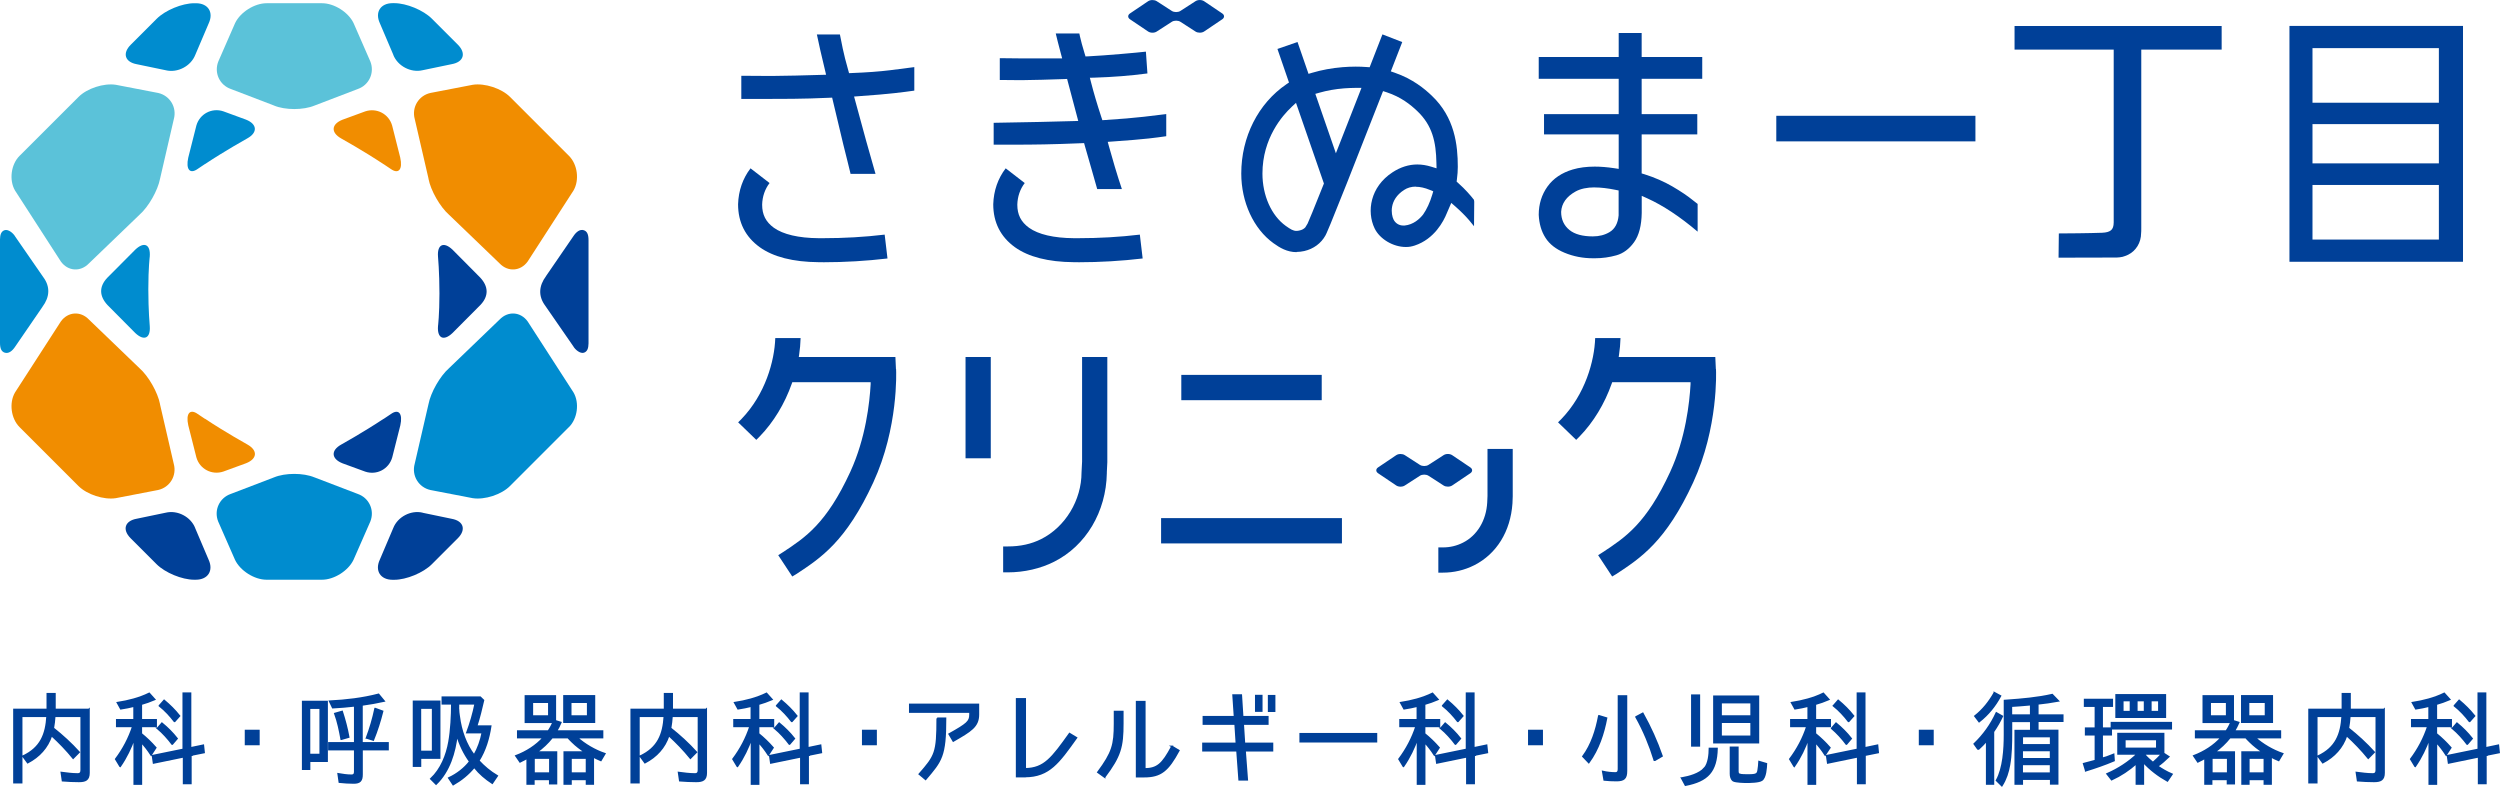
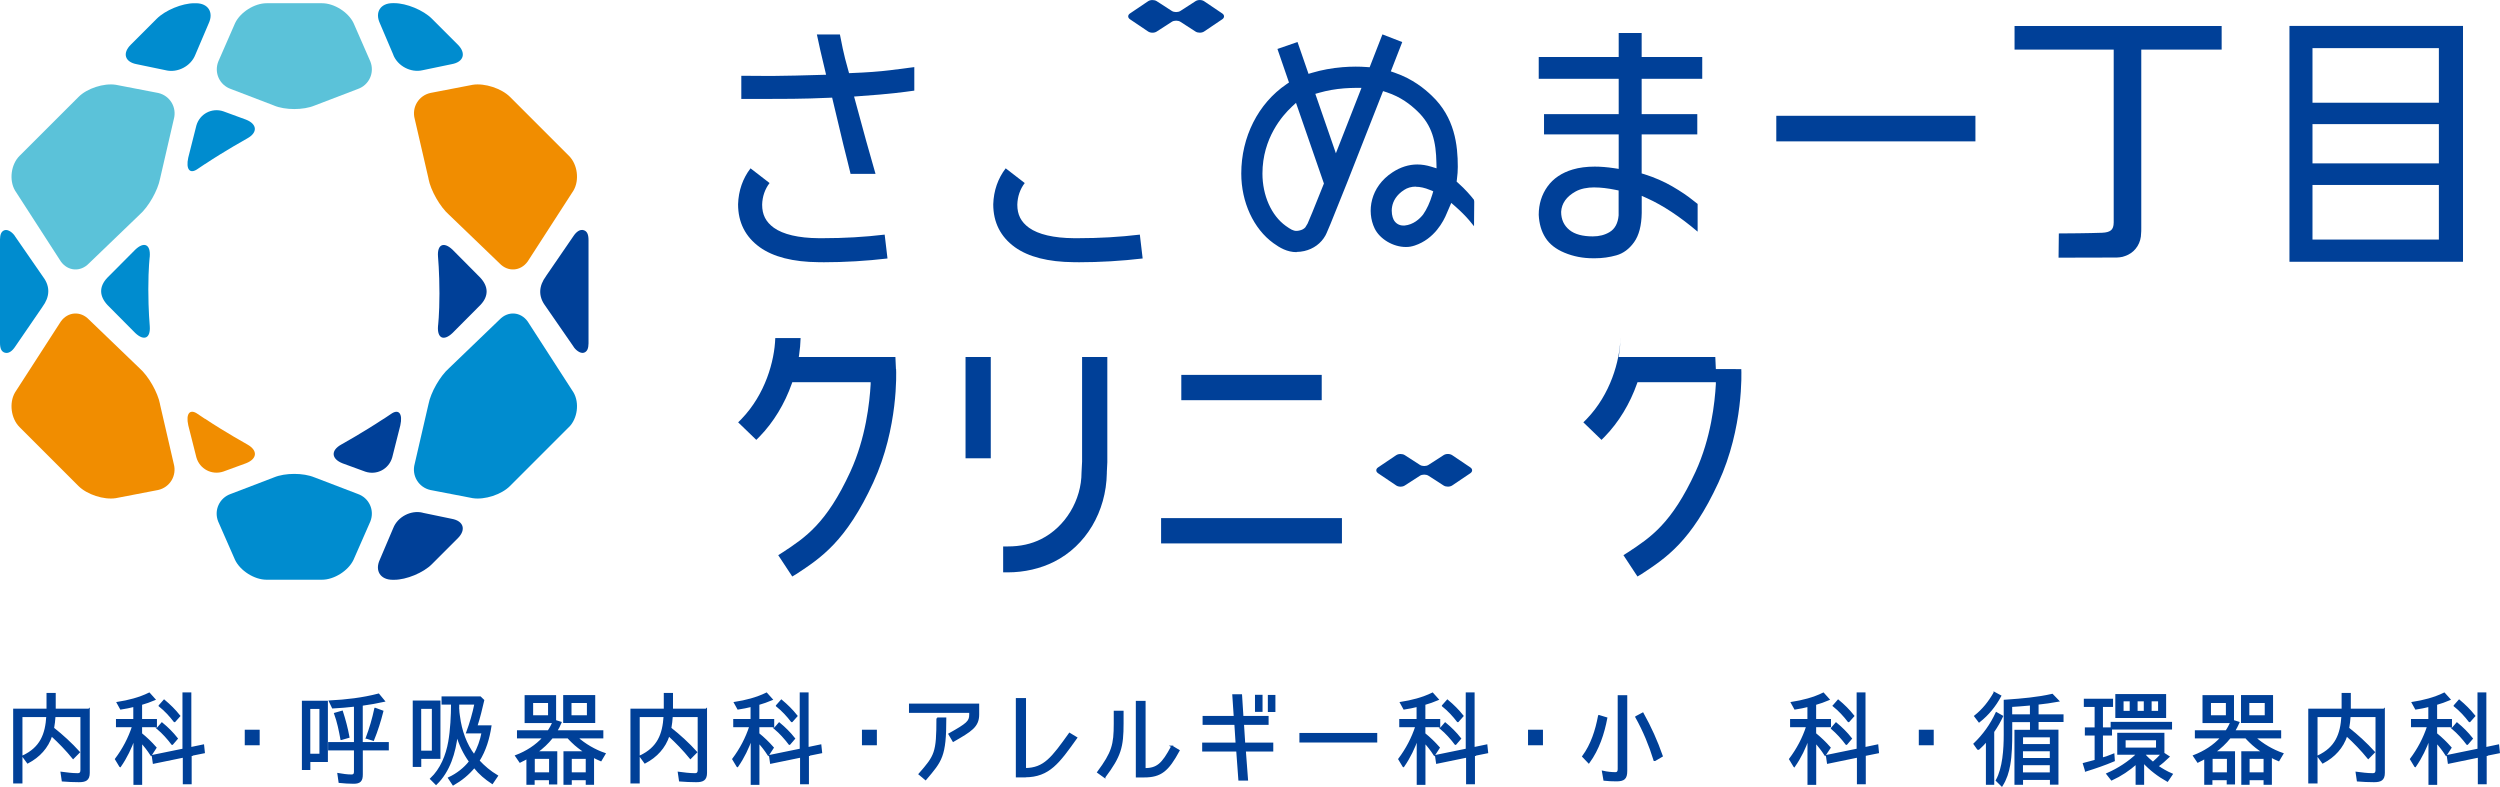
<svg xmlns="http://www.w3.org/2000/svg" id="_レイヤー_2" data-name="レイヤー 2" viewBox="0 0 363.58 114.44">
  <defs>
    <style>
      .cls-1 {
        stroke: #004098;
        stroke-miterlimit: 10;
        stroke-width: .25px;
      }

      .cls-1, .cls-2 {
        fill: #004098;
      }

      .cls-3 {
        fill: #008ccf;
      }

      .cls-4 {
        isolation: isolate;
      }

      .cls-5 {
        fill: #5bc2d9;
      }

      .cls-6 {
        fill: #f18d00;
      }
    </style>
  </defs>
  <g id="_レイヤー_1-2" data-name="レイヤー 1">
    <g>
      <g>
        <g>
          <path class="cls-2" d="M145.89,83.23v-3.76h.68c1.82,0,3.41-.35,4.85-1.07,3.51-1.76,5.87-5.66,5.87-9.7l.08-1.57v-15.21s3.67,0,3.67,0v15.3c-.03.77-.05,1.2-.07,1.43v.16c-.1,5.61-3.03,10.55-7.66,12.88-1.97,1-4.36,1.55-6.74,1.55h-.68Z" />
          <rect class="cls-2" x="140.42" y="51.92" width="3.67" height="14.73" />
-           <path class="cls-2" d="M209.18,83.28v-3.67h.68c1.02,0,1.99-.23,2.9-.69,2.07-1.04,3.39-3.23,3.53-5.86l.04-.94v-6.83h3.67v6.9c0,.17-.04,1.02-.04,1.02-.28,4.07-2.3,7.34-5.55,8.99-1.43.72-2.97,1.08-4.57,1.08h-.68Z" />
          <rect class="cls-2" x="171.8" y="54.52" width="20.42" height="3.68" />
          <rect class="cls-2" x="168.86" y="75.35" width="26.3" height="3.68" />
-           <path class="cls-2" d="M249.54,53.67l-.08-1.75h-14.05l.05-.33c.12-.81.19-1.6.21-2.36v-.06h-3.68c-.11,3.34-1.45,8.17-4.91,11.76l-.49.49,2.64,2.55.48-.48c2.03-2.09,3.65-4.76,4.69-7.72l.07-.19h11.39v.3c-.15,2.65-.7,7.82-2.96,12.74-3.47,7.53-6.54,9.54-9.79,11.68l-.69.44,2.04,3.1.6-.36c3.55-2.33,7.23-4.74,11.18-13.31,3.68-7.98,3.34-16.15,3.32-16.49Z" />
+           <path class="cls-2" d="M249.54,53.67l-.08-1.75h-14.05l.05-.33c.12-.81.19-1.6.21-2.36v-.06c-.11,3.34-1.45,8.17-4.91,11.76l-.49.49,2.64,2.55.48-.48c2.03-2.09,3.65-4.76,4.69-7.72l.07-.19h11.39v.3c-.15,2.65-.7,7.82-2.96,12.74-3.47,7.53-6.54,9.54-9.79,11.68l-.69.44,2.04,3.1.6-.36c3.55-2.33,7.23-4.74,11.18-13.31,3.68-7.98,3.34-16.15,3.32-16.49Z" />
          <path class="cls-2" d="M130.3,53.67l-.08-1.75h-14.05l.05-.33c.12-.81.19-1.6.21-2.36v-.06h-3.68c-.11,3.34-1.45,8.17-4.91,11.76l-.49.49,2.64,2.55.48-.48c2.03-2.09,3.65-4.76,4.69-7.72l.07-.19h11.39v.3c-.15,2.65-.7,7.82-2.96,12.74-3.47,7.53-6.54,9.54-9.79,11.68l-.69.44,2.04,3.1.6-.36c3.55-2.33,7.23-4.74,11.18-13.31,3.68-7.98,3.34-16.15,3.32-16.49Z" />
          <path class="cls-2" d="M209.95,70.61c.34.22.91.22,1.25-.01l2.64-1.78c.34-.23.34-.61,0-.84l-2.64-1.78c-.34-.23-.9-.24-1.25-.01l-2.2,1.42c-.34.22-.91.22-1.25,0l-2.2-1.42c-.34-.22-.91-.22-1.25.01l-2.64,1.78c-.34.23-.34.61,0,.84l2.64,1.78c.34.23.9.24,1.25.01l2.2-1.42c.34-.22.91-.22,1.25,0l2.2,1.42Z" />
        </g>
        <g>
          <path class="cls-2" d="M123.71,25.32c-.16-.71-.71-2.87-1.07-4.32-.44-1.79-.94-3.9-1.51-6.34l-.11-.46-.47.02c-1.88.08-3.65.14-5.24.15-1.6.01-3.08.02-4.45.02h-3.05v-3.37c1.06.01,2.1.02,3.12.02.6,0,1.19,0,1.77,0,1.76-.01,4.03-.07,6.74-.15l.7-.02-.16-.68c-.52-2.15-.92-3.89-1.18-5.18h3.35c.12.66.26,1.34.41,2.04.18.87.45,1.93.8,3.16l.12.43.45-.02c2.13-.08,4-.22,5.54-.41,1.27-.15,2.44-.3,3.5-.45v3.42c-.84.12-1.75.24-2.76.35-1.21.14-3,.3-5.32.46l-.68.05.18.66c1.03,3.83,2.21,8.11,2.94,10.59h-3.6Z" />
-           <path class="cls-2" d="M166.88,10.68c-2.48.33-5.06.53-7.67.61l-.71.02.18.69c.37,1.45.87,3.15,1.5,5.06l.14.42.44-.03c2.22-.14,4.1-.3,5.59-.47,1.21-.14,2.3-.27,3.26-.39v3.22c-.74.11-1.59.22-2.56.33-1.18.13-2.95.28-5.26.44l-.69.05.18.66c.42,1.54,1.23,4.31,1.88,6.21h-3.59c-.12-.4-.57-2.02-.77-2.71-.28-.95-.62-2.13-1.02-3.55l-.12-.43-.45.02c-2.1.09-3.89.14-5.38.17-1.49.03-2.91.04-4.27.04h-3.05v-3.18c5.08-.08,8.98-.17,11.59-.25l.71-.02-1.62-6.11-.45.02c-2.36.08-4.3.14-5.76.15-.48,0-.95,0-1.42,0-.74,0-1.46,0-2.16-.02v-3.17c.89.02,1.84.03,2.86.03h6.21l-.19-.71c-.33-1.25-.58-2.21-.74-2.91h3.43l.1.47c.13.6.36,1.42.67,2.45l.13.42.44-.02c2.33-.11,7.27-.55,8.34-.68l.22,3.15Z" />
          <path class="cls-2" d="M156.81,38.13h-.66c-3.71-.03-6.58-.77-8.55-2.18-2.09-1.51-3.15-3.61-3.15-6.24.06-1.99.69-3.77,1.81-5.23l2.77,2.14c-.67.87-1.05,1.96-1.08,3.15,0,1.45.53,2.5,1.7,3.35,1.35.97,3.6,1.5,6.52,1.52h.65c3.01,0,6.03-.17,8.95-.52l.41,3.47c-3.06.36-6.21.55-9.37.55Z" />
          <path class="cls-2" d="M119.7,38.13h-.66c-3.71-.03-6.58-.77-8.55-2.18-2.09-1.51-3.15-3.61-3.15-6.24.06-1.99.69-3.77,1.81-5.23l2.77,2.14c-.67.87-1.05,1.96-1.08,3.15,0,1.45.53,2.5,1.7,3.35,1.35.97,3.6,1.5,6.52,1.52h.65c3.01,0,6.03-.17,8.95-.52l.41,3.47c-3.06.36-6.21.55-9.37.55Z" />
          <path class="cls-2" d="M231.66,37.56c-1.46,0-2.85-.27-4.14-.81-1.25-.52-2.18-1.25-2.76-2.17-.6-.93-.92-2.05-.98-3.34,0-1.55.43-2.94,1.28-4.12.84-1.17,2.08-2,3.66-2.47.94-.28,2.02-.42,3.21-.42.87,0,1.82.08,2.83.23l.65.1v-5.01h-10.86v-2.95h10.86v-5.14h-11.63v-3.17h11.63v-3.49h3.34v3.49h8.81v3.17h-8.81v5.14h8.09v2.95h-8.09v5.67l.4.12c1.49.47,2.86,1.07,4.08,1.78,1.23.72,2.21,1.38,2.93,1.97.33.27.56.45.73.57v4.03c-2.58-2.19-5.05-3.82-7.33-4.85l-.8-.36v2.49c-.03,1.83-.4,3.26-1.11,4.25-.7.98-1.57,1.63-2.57,1.91-.99.28-2.04.43-3.11.43h-.3ZM231.94,27.25c-1.14,0-2.08.2-2.8.6-1.33.74-2.03,1.73-2.1,2.96,0,1.11.41,1.99,1.21,2.64.76.62,1.91.93,3.4.93.93,0,1.75-.21,2.44-.63.77-.46,1.21-1.28,1.31-2.43v-3.62s-.45-.09-.45-.09c-1.13-.23-2.15-.35-3.02-.35Z" />
          <rect class="cls-2" x="258.33" y="16.84" width="28.96" height="3.72" />
          <path class="cls-2" d="M332.96,38.07V3.77h25.24v34.3h-25.24ZM336.31,34.84h18.38v-7.94h-18.38v7.94ZM336.31,23.76h18.38v-5.71h-18.38v5.71ZM336.31,14.94h18.38v-7.94h-18.38v7.94Z" />
          <path class="cls-2" d="M188.57,36.67c-1.38,0-2.44-.63-3.38-1.31-2.88-2.08-4.67-5.96-4.67-10.12,0-5.33,2.46-10.19,6.57-12.99l.37-.25-1.68-4.88,2.92-1.01,1.6,4.63.54-.16c1.38-.41,2.86-.68,4.4-.81.65-.05,1.3-.08,1.92-.08.54,0,1.08.02,1.6.06l.43.03,1.86-4.78,2.88,1.12-1.66,4.26.58.2c2.62.91,4.32,2.33,5.36,3.32,3.37,3.18,3.8,7.21,3.8,10.37,0,.56-.04,1.16-.13,1.83l-.04.31.23.21c1.04.92,1.81,1.83,2.17,2.29l.12.15.04.27-.03,3.57-.71-.87c-.51-.6-1.25-1.34-1.99-1.99l-.61-.53-.67,1.55c-.44,1.09-1.77,3.7-4.65,4.65-.21.07-.42.12-.63.16-.21.04-.43.05-.66.05-1.85,0-3.8-1.16-4.54-2.71-1.17-2.44-.65-6.03,2.62-8.16,1.15-.75,2.36-1.13,3.59-1.13.66,0,1.34.11,2.02.32l.78.24-.02-.82c-.06-2.99-.56-5.41-2.82-7.54-.95-.9-2.32-2.01-4.41-2.7l-.53-.17-.78,1.99c-1.43,3.64-3.05,7.8-4.44,11.3l-2.42,6.02c-.56,1.36-.69,1.6-.73,1.67-.64,1.16-1.74,1.97-3.09,2.28-.38.08-.75.13-1.11.13ZM187.82,15.58c-1.27,1.18-4.22,4.49-4.22,9.66,0,3.19,1.3,6.11,3.39,7.61.72.51,1.09.73,1.56.73.16,0,.31-.03.44-.06.34-.07.63-.22.84-.45l.34-.56c.25-.56.84-1.97,2.29-5.62l.08-.2-4.06-11.73-.66.61ZM205.91,27.14c-.64,0-1.22.16-1.72.49-2.24,1.46-1.87,3.58-1.53,4.28.27.56.81.89,1.42.89.06,0,.12,0,.19,0,1.29-.13,2.18-.95,2.7-1.61.53-.76.99-1.75,1.32-2.86l.15-.51-.49-.2c-.74-.31-1.43-.46-2.05-.46ZM197.15,12.78c-.53,0-1.08.03-1.68.07-1.26.1-2.46.31-3.58.63l-.6.17,2.99,8.64.58-1.48c.91-2.32,1.88-4.78,2.83-7.23l.31-.8h-.86Z" />
          <path class="cls-2" d="M299.4,33.95c1.01,0,4.52-.03,6.34-.1.59-.03.99-.14,1.25-.35.28-.22.41-.6.41-1.16V7.21h-14.42v-3.43h30.12v3.43h-11.69v25.95c0,.33,0,.6-.03.84l-.03.42c-.18,1.32-1.06,2.4-2.29,2.81-.13.05-.25.09-.37.12-.31.07-.55.09-.8.1-1.38.02-7.15.02-8.51.02l.04-3.52Z" />
          <path class="cls-2" d="M173.87,4.59c.34.22.91.22,1.25-.01l2.64-1.78c.34-.23.34-.61,0-.84l-2.64-1.78c-.34-.23-.9-.24-1.25-.01l-2.2,1.42c-.34.22-.91.22-1.25,0l-2.2-1.42c-.34-.22-.91-.22-1.25.01l-2.64,1.78c-.34.23-.34.61,0,.84l2.64,1.78c.34.23.9.24,1.25.01l2.2-1.42c.34-.22.91-.22,1.25,0l2.2,1.42Z" />
        </g>
      </g>
      <g>
        <path class="cls-5" d="M2.84,22.67c-1.24,1.24-1.54,3.51-.66,5.03l6.67,10.33c1.03,1.43,2.86,1.55,4.08.28l7.35-7.07c1.32-1.16,2.67-3.53,3-5.26l2-8.66c.47-1.7-.56-3.41-2.27-3.8l-6.17-1.19c-1.74-.27-4.18.52-5.42,1.77L2.84,22.67Z" />
-         <path class="cls-6" d="M55.77,23.86l1.06.71c1.14.81,1.76.07,1.38-1.64l-1.18-4.67c-.48-1.69-2.25-2.62-3.92-2.06l-3.3,1.21c-1.64.65-1.72,1.87-.18,2.73,0,0,3.24,1.8,6.14,3.73Z" />
        <path class="cls-3" d="M29.82,23.86c2.9-1.93,6.14-3.73,6.14-3.73,1.54-.85,1.46-2.08-.18-2.73l-3.3-1.21c-1.67-.56-3.43.37-3.92,2.06l-1.18,4.67c-.38,1.72.24,2.46,1.38,1.64l1.06-.71Z" />
        <path class="cls-3" d="M45.74,69.43c-1.62-.68-4.27-.68-5.9,0l-6.27,2.4c-1.66.57-2.49,2.38-1.84,4.01l2.45,5.58c.76,1.59,2.82,2.89,4.58,2.89h8.07c1.76,0,3.82-1.3,4.58-2.89l2.45-5.58c.65-1.64-.18-3.44-1.84-4.01l-6.27-2.4Z" />
        <path class="cls-6" d="M62.31,25.98c.33,1.73,1.68,4.1,3,5.26l7.35,7.07c1.21,1.27,3.05,1.15,4.08-.28l6.67-10.33c.88-1.52.58-3.79-.66-5.03l-8.57-8.57c-1.24-1.24-3.69-2.04-5.42-1.77l-6.17,1.19c-1.72.39-2.74,2.1-2.27,3.8l2,8.66Z" />
        <path class="cls-5" d="M39.85,15.35c1.62.68,4.27.68,5.9,0l6.27-2.4c1.66-.57,2.49-2.38,1.84-4.01l-2.44-5.58c-.76-1.59-2.82-2.89-4.58-2.89h-8.07c-1.76,0-3.82,1.3-4.58,2.89l-2.44,5.58c-.65,1.64.18,3.44,1.84,4.01l6.27,2.4Z" />
-         <path class="cls-2" d="M28.39,76.8c-.64-1.64-2.57-2.65-4.28-2.24l-4.23.88c-1.73.31-2.13,1.58-.89,2.83l3.78,3.78c1.24,1.24,3.7,2.26,5.46,2.26h.25c1.76,0,2.6-1.31,1.86-2.91l-1.96-4.61Z" />
        <path class="cls-3" d="M57.19,7.97c.64,1.64,2.57,2.65,4.28,2.24l4.23-.88c1.73-.31,2.13-1.58.89-2.83l-3.78-3.78c-1.24-1.24-3.7-2.26-5.46-2.26h-.25c-1.76,0-2.6,1.31-1.86,2.91l1.96,4.6Z" />
        <path class="cls-2" d="M61.47,74.56c-1.71-.41-3.64.6-4.28,2.24l-1.96,4.61c-.74,1.6.1,2.91,1.86,2.91h.25c1.76,0,4.22-1.02,5.46-2.26l3.78-3.78c1.24-1.24.85-2.52-.89-2.83l-4.23-.88Z" />
        <path class="cls-3" d="M24.12,10.22c1.71.41,3.64-.6,4.28-2.24l1.96-4.6c.74-1.6-.1-2.91-1.86-2.91h-.25c-1.76,0-4.22,1.02-5.46,2.26l-3.78,3.78c-1.24,1.24-.85,2.52.89,2.83l4.23.88Z" />
        <path class="cls-6" d="M29.82,60.92l-1.06-.71c-1.14-.81-1.76-.07-1.38,1.64l1.18,4.67c.48,1.69,2.25,2.62,3.92,2.06l3.31-1.21c1.64-.65,1.72-1.87.18-2.73,0,0-3.24-1.8-6.14-3.73Z" />
        <path class="cls-6" d="M23.28,58.8c-.33-1.73-1.68-4.1-3-5.26l-7.35-7.07c-1.21-1.27-3.05-1.15-4.08.28l-6.67,10.33c-.88,1.52-.58,3.79.66,5.03l8.57,8.57c1.24,1.24,3.69,2.04,5.42,1.77l6.17-1.19c1.72-.39,2.74-2.1,2.27-3.8l-2-8.66Z" />
        <path class="cls-3" d="M82.75,62.11c1.24-1.24,1.54-3.51.66-5.03l-6.67-10.33c-1.03-1.43-2.86-1.55-4.08-.28l-7.35,7.07c-1.32,1.16-2.67,3.53-3,5.26l-2,8.66c-.47,1.7.56,3.41,2.27,3.8l6.17,1.19c1.74.27,4.18-.52,5.42-1.77l8.57-8.57Z" />
        <path class="cls-2" d="M55.77,60.92c-2.9,1.93-6.14,3.73-6.14,3.73-1.54.85-1.46,2.08.18,2.73l3.31,1.21c1.67.56,3.43-.37,3.92-2.06l1.18-4.67c.38-1.72-.24-2.46-1.38-1.64l-1.06.71Z" />
        <g>
          <path class="cls-2" d="M69.9,44.32c1.2-1.29,1.14-2.66-.06-3.95l-4.04-4.07c-1.28-1.2-2.23-.75-2.1,1,0,0,.21,2.29.21,5.38s-.21,4.76-.21,4.76c-.13,1.76.82,2.21,2.1,1l4.1-4.12Z" />
          <path class="cls-3" d="M15.58,40.42c-1.2,1.29-1.14,2.66.06,3.95l4.04,4.07c1.28,1.2,2.23.75,2.1-1,0,0-.21-2.29-.21-5.38s.21-4.76.21-4.76c.13-1.76-.82-2.21-2.1-1l-4.1,4.12Z" />
          <path class="cls-2" d="M79.41,40.16c-1.05,1.41-1.16,2.9-.11,4.31l4.06,5.87c.31.55,1.03,1.11,1.54.96s.68-.65.69-1.35v-15.03c0-.83-.21-1.29-.69-1.44-.52-.16-1.06.16-1.56.94l-3.93,5.73Z" />
          <path class="cls-3" d="M6.18,44.61c1.05-1.41,1.16-2.9.11-4.31l-4.06-5.87c-.31-.55-1.03-1.11-1.54-.96s-.68.65-.69,1.35v15.03c0,.83.21,1.29.69,1.44.52.16,1.06-.16,1.56-.94l3.93-5.73Z" />
        </g>
      </g>
      <g id="_内科_呼吸器内科_アレルギー科_小児科_循環器内科_" data-name="内科 呼吸器内科 アレルギー科 小児科 循環器内科 ">
        <g class="cls-4">
          <path class="cls-1" d="M12.93,103.18v9.22c0,1.02-.51,1.23-1.46,1.23-.79,0-1.58-.04-2.37-.1l-.17-1.17c.78.1,1.56.21,2.37.21.38,0,.52-.21.52-.58v-7.83h-3.87c-.03.58-.11,1.18-.21,1.75,1.35,1.07,2.61,2.22,3.75,3.48l-.85.86c-.96-1.18-2.02-2.28-3.15-3.31-.59,1.8-1.8,3.09-3.46,3.97l-.68-.93c2.57-1.21,3.35-3.15,3.51-5.82h-3.72v9.66h-1.1v-10.63h4.85v-2.29h1.09v2.29h4.94Z" />
          <path class="cls-1" d="M17.46,111.43l-.62-1.03c1.08-1.44,1.93-3.04,2.49-4.77h-2.34v-.94h2.52v-2.01c-.6.15-1.26.29-1.94.39l-.48-.87c1.59-.25,3.15-.64,4.61-1.35l.78.87c-.63.27-1.29.5-1.96.69h.02v2.28h2.16v.94h-2.16v1.07h-.02c.77.62,1.47,1.3,2.12,2.04l-.67,1.03c-.45-.7-.92-1.3-1.42-1.84v6.09h-1.02v-6.67c-.5,1.42-1.16,2.8-2.05,4.09ZM27.75,109.82v4.11h-1.04v-3.88l-4.37.9-.15-1.04,4.49-.92h-.02v-8.17h1.04v7.96l1.86-.39.11,1.04-1.94.39h.02ZM22.92,105.92l.63-.73c.81.67,1.54,1.39,2.19,2.22l-.68.79h-.03c-.63-.83-1.32-1.6-2.12-2.28ZM23.19,102.64l.68-.77c.82.69,1.56,1.41,2.22,2.25l-.69.78h-.03c-.64-.83-1.35-1.6-2.18-2.26Z" />
          <path class="cls-1" d="M35.72,106.25h1.92v2.01h-1.92v-2.01Z" />
          <path class="cls-1" d="M44.03,111.86v-9.83h3.53v8.66h-2.55v1.17h-.98ZM45,102.98v6.76h1.58v-6.76h-1.58ZM52.64,109.01v3.62c0,.9-.29,1.23-1.2,1.23-.71,0-1.41-.05-2.08-.12l-.17-1.19c.64.11,1.28.21,1.95.21.32,0,.46-.18.46-.51v-3.24h-3.76v-.96h3.76v-5.41c-1.07.13-2.16.21-3.21.27l-.44-.92c2.37-.12,4.76-.39,7.1-1l.79.96c-1.07.23-2.12.42-3.22.57h.01v5.53h3.79v.96h-3.79ZM48.71,103.78l1.04-.3c.39,1.21.72,2.44.95,3.71l-1.04.3h-.03c-.23-1.26-.48-2.5-.92-3.71ZM54.57,103.06l1.06.39c-.36,1.42-.79,2.8-1.35,4.17l-.95-.31h-.01c.52-1.38.93-2.79,1.24-4.25Z" />
          <path class="cls-1" d="M60.15,111.41v-9.4h3.78v8.23h-2.79v1.17h-.99ZM61.13,102.97v6.33h1.8v-6.33h-1.8ZM68.34,110.77c-.85-1.17-1.5-2.52-1.89-3.92-.29,2.56-1.1,5.31-3.03,7.17l-.75-.75c1.49-1.4,2.29-3.41,2.64-5.38.3-1.67.41-3.87.41-5.54h-1.38v-.95h5.5l.46.45c-.28,1.23-.6,2.54-1,3.76h2.05c-.27,1.77-.78,3.51-1.74,5.03.78.84,1.67,1.6,2.69,2.2l-.71,1.05c-.96-.63-1.86-1.38-2.56-2.27l-.06-.07c-.84,1.03-1.89,1.88-3.06,2.55l-.63-.95c1.18-.55,2.25-1.37,3.06-2.4ZM66.66,103.12c0,.32.06.67.1.99l.02.12c.25,2,.96,4.04,2.17,5.62.58-1,.99-2.16,1.21-3.32h-2.24c.5-1.35.92-2.77,1.2-4.18h-2.46v.43c-.01.12-.01.23-.01.33Z" />
          <path class="cls-1" d="M80.93,106.33h6.69v.93h-3.71c1.12,1.01,2.61,1.88,4.04,2.36l-.57.96c-.4-.17-.76-.34-1.11-.53v3.96h-.96v-.67h-2.28v.67h-.96v-4.63h3.04c-.67-.43-1.32-.93-1.88-1.48-.13-.12-.25-.24-.38-.38l-.18-.2-.03-.03s-.03-.01-.04-.03h-2.31c-.62.79-1.41,1.53-2.24,2.12h2.87v4.58h-.96v-.62h-2.33v.67h-.95v-3.78c-.24.15-.52.3-.84.45l-.21.11-.59-.86c1.52-.58,2.91-1.45,4.01-2.67h-3.74v-.93h4.44c.27-.38.51-.85.72-1.3h-4.05v-3.81h4.33v3.61h-.01l.81.25c-.16.41-.4.84-.64,1.25ZM77.41,102.11v2.04h2.42v-2.04h-2.42ZM77.65,110.24v2.21h2.33v-2.21h-2.33ZM86.44,101.21v3.81h-4.41v-3.81h4.41ZM82.99,102.11v2.04h2.49v-2.04h-2.49ZM83.03,110.24v2.21h2.28v-2.21h-2.28Z" />
          <path class="cls-1" d="M102.7,103.18v9.22c0,1.02-.51,1.23-1.46,1.23-.79,0-1.58-.04-2.37-.1l-.17-1.17c.78.1,1.56.21,2.37.21.38,0,.52-.21.52-.58v-7.83h-3.87c-.03.58-.11,1.18-.21,1.75,1.35,1.07,2.61,2.22,3.75,3.48l-.85.86c-.96-1.18-2.02-2.28-3.15-3.31-.59,1.8-1.8,3.09-3.46,3.97l-.68-.93c2.57-1.21,3.35-3.15,3.51-5.82h-3.72v9.66h-1.1v-10.63h4.85v-2.29h1.09v2.29h4.94Z" />
          <path class="cls-1" d="M107.23,111.43l-.62-1.03c1.08-1.44,1.93-3.04,2.49-4.77h-2.34v-.94h2.52v-2.01c-.6.15-1.26.29-1.94.39l-.48-.87c1.59-.25,3.15-.64,4.61-1.35l.78.87c-.63.27-1.29.5-1.96.69h.02v2.28h2.16v.94h-2.16v1.07h-.02c.77.62,1.47,1.3,2.12,2.04l-.67,1.03c-.45-.7-.92-1.3-1.42-1.84v6.09h-1.02v-6.67c-.5,1.42-1.16,2.8-2.05,4.09ZM117.52,109.82v4.11h-1.04v-3.88l-4.37.9-.15-1.04,4.49-.92h-.02v-8.17h1.04v7.96l1.86-.39.11,1.04-1.94.39h.02ZM112.69,105.92l.63-.73c.81.67,1.54,1.39,2.19,2.22l-.68.79h-.03c-.63-.83-1.32-1.6-2.12-2.28ZM112.96,102.64l.68-.77c.82.69,1.56,1.41,2.22,2.25l-.69.78h-.03c-.64-.83-1.35-1.6-2.18-2.26Z" />
          <path class="cls-1" d="M125.48,106.25h1.92v2.01h-1.92v-2.01Z" />
          <path class="cls-1" d="M141.08,103.93v-.38h-8.76v-1.1h9.96v1.47c0,1.75-1.11,2.38-3.64,3.84l-.59-1c2.62-1.47,3.03-1.82,3.03-2.83ZM136.3,104.47h1.2c0,5.55-.6,6.16-2.89,8.86l-.9-.75c2.34-2.68,2.6-3.08,2.6-8.11Z" />
          <path class="cls-1" d="M149.06,112.93h-1.2v-11.28h1.23v10.17c2.78-.02,3.93-1.58,6.46-5.12l.99.6c-2.54,3.55-3.96,5.62-7.48,5.62Z" />
          <path class="cls-1" d="M160.64,113l-.96-.69c2.13-2.88,2.42-4,2.42-7.08v-1.74h1.18v1.73c0,3.4-.34,4.72-2.64,7.78ZM170.44,108.56l.99.6c-1.58,2.91-2.61,3.78-5.04,3.78h-1.08v-10.89h1.17v9.79c1.81-.03,2.58-.67,3.96-3.28Z" />
          <path class="cls-1" d="M180.79,105.29l.18,2.83h4.08v1.05h-3.99l.32,4.23h-1.16l-.31-4.23h-4.95v-1.05h4.86l-.18-2.83h-4.62v-1.05h4.53l-.21-3.15h1.17l.2,3.15h3.66v1.05h-3.57ZM183.49,103.4h-.85v-2.23h.85v2.23ZM185.36,103.42h-.85v-2.23h.85v2.23Z" />
          <path class="cls-1" d="M189.1,106.72h11.07v1.14h-11.07v-1.14Z" />
          <path class="cls-1" d="M204.09,111.43l-.62-1.03c1.08-1.44,1.93-3.04,2.49-4.77h-2.34v-.94h2.52v-2.01c-.6.15-1.26.29-1.94.39l-.48-.87c1.59-.25,3.15-.64,4.61-1.35l.78.87c-.63.27-1.29.5-1.96.69h.02v2.28h2.16v.94h-2.16v1.07h-.02c.77.62,1.47,1.3,2.12,2.04l-.67,1.03c-.45-.7-.92-1.3-1.42-1.84v6.09h-1.02v-6.67c-.5,1.42-1.16,2.8-2.05,4.09ZM214.38,109.82v4.11h-1.04v-3.88l-4.37.9-.15-1.04,4.49-.92h-.02v-8.17h1.04v7.96l1.86-.39.11,1.04-1.94.39h.02ZM209.55,105.92l.63-.73c.81.67,1.54,1.39,2.19,2.22l-.68.79h-.03c-.63-.83-1.32-1.6-2.12-2.28ZM209.82,102.64l.68-.77c.82.69,1.56,1.41,2.22,2.25l-.69.78h-.03c-.64-.83-1.35-1.6-2.18-2.26Z" />
          <path class="cls-1" d="M222.35,106.25h1.92v2.01h-1.92v-2.01Z" />
          <path class="cls-1" d="M232.54,104.11l1.09.33c-.42,2.22-1.16,4.51-2.57,6.45l-.84-.88c1.25-1.71,1.91-3.76,2.31-5.89ZM235.07,113.51c-.62,0-1.19-.03-1.76-.09l-.21-1.21c.65.15,1.25.21,1.83.21.34,0,.46-.22.46-.57v-10.62h1.14v10.89c0,1.09-.36,1.39-1.47,1.39ZM237.95,104.26l.96-.51c1.12,2.01,2.04,4.05,2.79,6.2l-1.02.6h-.08c-.67-2.17-1.53-4.26-2.66-6.28Z" />
-           <path class="cls-1" d="M247.9,111.73c.6-.69.71-2,.72-2.87h1.08c-.09,3.33-1.32,4.68-4.58,5.32l-.55-1.02h.02c1.06-.18,2.56-.58,3.31-1.44ZM246.06,101.11h1.07v7.35h-1.07v-7.35ZM255.72,101.27v6.73h-6.45v-6.73h6.45ZM250.29,102.17v1.98h4.39v-1.98h-4.39ZM250.29,105.02v2.08h4.39v-2.08h-4.39ZM252.97,112.63c.24.09.91.09,1.17.09h.12c.32,0,.68,0,.98-.08.32-.09.41-.28.46-.6.08-.41.1-.83.13-1.27l1.05.31c-.03.58-.1,2-.66,2.37-.43.29-1.74.3-2.23.3-.38,0-1.53-.03-1.9-.21-.32-.21-.41-.64-.41-1v-3.85h1.05v3.45c0,.21.03.41.24.5Z" />
          <path class="cls-1" d="M260.93,111.43l-.62-1.03c1.08-1.44,1.94-3.04,2.49-4.77h-2.34v-.94h2.52v-2.01c-.6.15-1.26.29-1.93.39l-.48-.87c1.59-.25,3.15-.64,4.6-1.35l.78.87c-.63.27-1.29.5-1.96.69h.01v2.28h2.16v.94h-2.16v1.07h-.01c.76.62,1.47,1.3,2.12,2.04l-.68,1.03c-.45-.7-.92-1.3-1.42-1.84v6.09h-1.02v-6.67c-.49,1.42-1.15,2.8-2.05,4.09ZM271.22,109.82v4.11h-1.04v-3.88l-4.36.9-.15-1.04,4.48-.92h-.01v-8.17h1.04v7.96l1.86-.39.1,1.04-1.93.39h.01ZM266.39,105.92l.63-.73c.81.67,1.54,1.39,2.19,2.22l-.67.79h-.03c-.63-.83-1.32-1.6-2.12-2.28ZM266.66,102.64l.67-.77c.83.69,1.56,1.41,2.22,2.25l-.69.78h-.03c-.64-.83-1.35-1.6-2.17-2.26Z" />
          <path class="cls-1" d="M279.18,106.25h1.92v2.01h-1.92v-2.01Z" />
          <path class="cls-1" d="M287.69,108.98l-.56-.79c1.34-1.29,2.42-2.78,3.21-4.5l.85.48c-.34.74-.76,1.47-1.29,2.24v7.6h-.96v-6.34c-.39.5-.79.9-1.26,1.32ZM290.05,100.75l.87.47c-.76,1.42-1.77,2.68-3.09,3.72l-.6-.79c1.16-.92,2.08-2.07,2.82-3.39ZM298.24,113.3h-4.15v.71h-1v-7.75h2.26v-1.36h-2.83v1.63c0,1.59-.03,3.25-.29,4.71-.18,1.06-.51,2.08-1.1,3.01l-.76-.75c1-1.8,1.16-4.6,1.16-6.62v-4.99l.42-.03c2.1-.15,4.39-.34,6.51-.83l.87.9c-1,.18-2.01.33-3.01.43h.03v1.65h3.63v.87h-3.63v1.36h2.89v7.75h-.99v-.71ZM295,102.5c-.83.07-1.67.15-2.49.19v1.32h2.83v-1.54c-.11,0-.22.01-.34.03ZM298.24,107.11h-4.15v1.23h4.15v-1.23ZM294.08,109.13v1.23h4.15v-1.23h-4.15ZM294.08,111.16v1.3h4.15v-1.3h-4.15Z" />
          <path class="cls-1" d="M303.34,112.07l-.3-1c.57-.15,1.16-.3,1.73-.46h-.02v-3.77h-1.42v-.93h1.42v-3.22h-1.57v-.95h4v.95h-1.47v3.22h1.32v.93h-1.32v3.46c.41-.09.85-.25,1.29-.43l.38-.15.06.89c-1.34.57-2.69,1.03-4.1,1.47ZM313.76,111.43c.67.45,1.36.86,2.1,1.17l-.65.96c-1.31-.73-2.52-1.65-3.51-2.74v3.19h-.99v-3c-1.09.96-2.26,1.75-3.61,2.37l-.65-.83c1.62-.71,3.13-1.68,4.41-2.91h-2.82v-2.94h6.61v2.87l.74.48c-.52.5-1.05.98-1.63,1.38ZM315.76,105.97h-8.68v-.86h8.68v.86ZM307.76,101.06h7.14v3.24h-7.14v-3.24ZM308.71,103.51h1.14v-1.64h-1.14v1.64ZM309.01,107.53v1.32h4.67v-1.32h-4.67ZM310.75,103.51h1.15v-1.64h-1.15v1.64ZM313.1,110.93c.45-.39.9-.82,1.29-1.29h-2.38l-.11.13c.35.41.78.81,1.2,1.15ZM312.79,103.51h1.19v-1.64h-1.19v1.64Z" />
          <path class="cls-1" d="M324.94,106.33h6.69v.93h-3.7c1.12,1.01,2.61,1.88,4.03,2.36l-.57.96c-.41-.17-.76-.34-1.11-.53v3.96h-.96v-.67h-2.28v.67h-.96v-4.63h3.04c-.68-.43-1.32-.93-1.88-1.48-.13-.12-.26-.24-.38-.38l-.18-.2-.03-.03s-.03-.01-.04-.03h-2.31c-.62.79-1.41,1.53-2.24,2.12h2.86v4.58h-.96v-.62h-2.33v.67h-.94v-3.78c-.24.15-.52.3-.84.45l-.21.11-.58-.86c1.51-.58,2.91-1.45,4-2.67h-3.73v-.93h4.44c.27-.38.51-.85.72-1.3h-4.05v-3.81h4.33v3.61h-.01l.81.25c-.17.41-.41.84-.65,1.25ZM321.42,102.11v2.04h2.42v-2.04h-2.42ZM321.66,110.24v2.21h2.33v-2.21h-2.33ZM330.45,101.21v3.81h-4.41v-3.81h4.41ZM327,102.11v2.04h2.49v-2.04h-2.49ZM327.04,110.24v2.21h2.28v-2.21h-2.28Z" />
          <path class="cls-1" d="M346.71,103.18v9.22c0,1.02-.51,1.23-1.46,1.23-.79,0-1.58-.04-2.37-.1l-.17-1.17c.78.1,1.56.21,2.37.21.38,0,.52-.21.52-.58v-7.83h-3.87c-.03.58-.11,1.18-.21,1.75,1.35,1.07,2.61,2.22,3.75,3.48l-.85.86c-.96-1.18-2.02-2.28-3.15-3.31-.59,1.8-1.8,3.09-3.46,3.97l-.68-.93c2.57-1.21,3.35-3.15,3.51-5.82h-3.72v9.66h-1.1v-10.63h4.85v-2.29h1.09v2.29h4.94Z" />
          <path class="cls-1" d="M351.23,111.43l-.62-1.03c1.08-1.44,1.93-3.04,2.49-4.77h-2.34v-.94h2.52v-2.01c-.6.15-1.26.29-1.94.39l-.48-.87c1.59-.25,3.15-.64,4.61-1.35l.78.87c-.63.27-1.29.5-1.96.69h.02v2.28h2.16v.94h-2.16v1.07h-.02c.77.62,1.47,1.3,2.12,2.04l-.67,1.03c-.45-.7-.92-1.3-1.42-1.84v6.09h-1.02v-6.67c-.5,1.42-1.16,2.8-2.05,4.09ZM361.52,109.82v4.11h-1.04v-3.88l-4.37.9-.15-1.04,4.49-.92h-.02v-8.17h1.04v7.96l1.86-.39.11,1.04-1.94.39h.02ZM356.69,105.92l.63-.73c.81.67,1.54,1.39,2.19,2.22l-.68.79h-.03c-.63-.83-1.32-1.6-2.12-2.28ZM356.96,102.64l.68-.77c.82.69,1.56,1.41,2.22,2.25l-.69.78h-.03c-.64-.83-1.35-1.6-2.18-2.26Z" />
        </g>
      </g>
    </g>
  </g>
</svg>